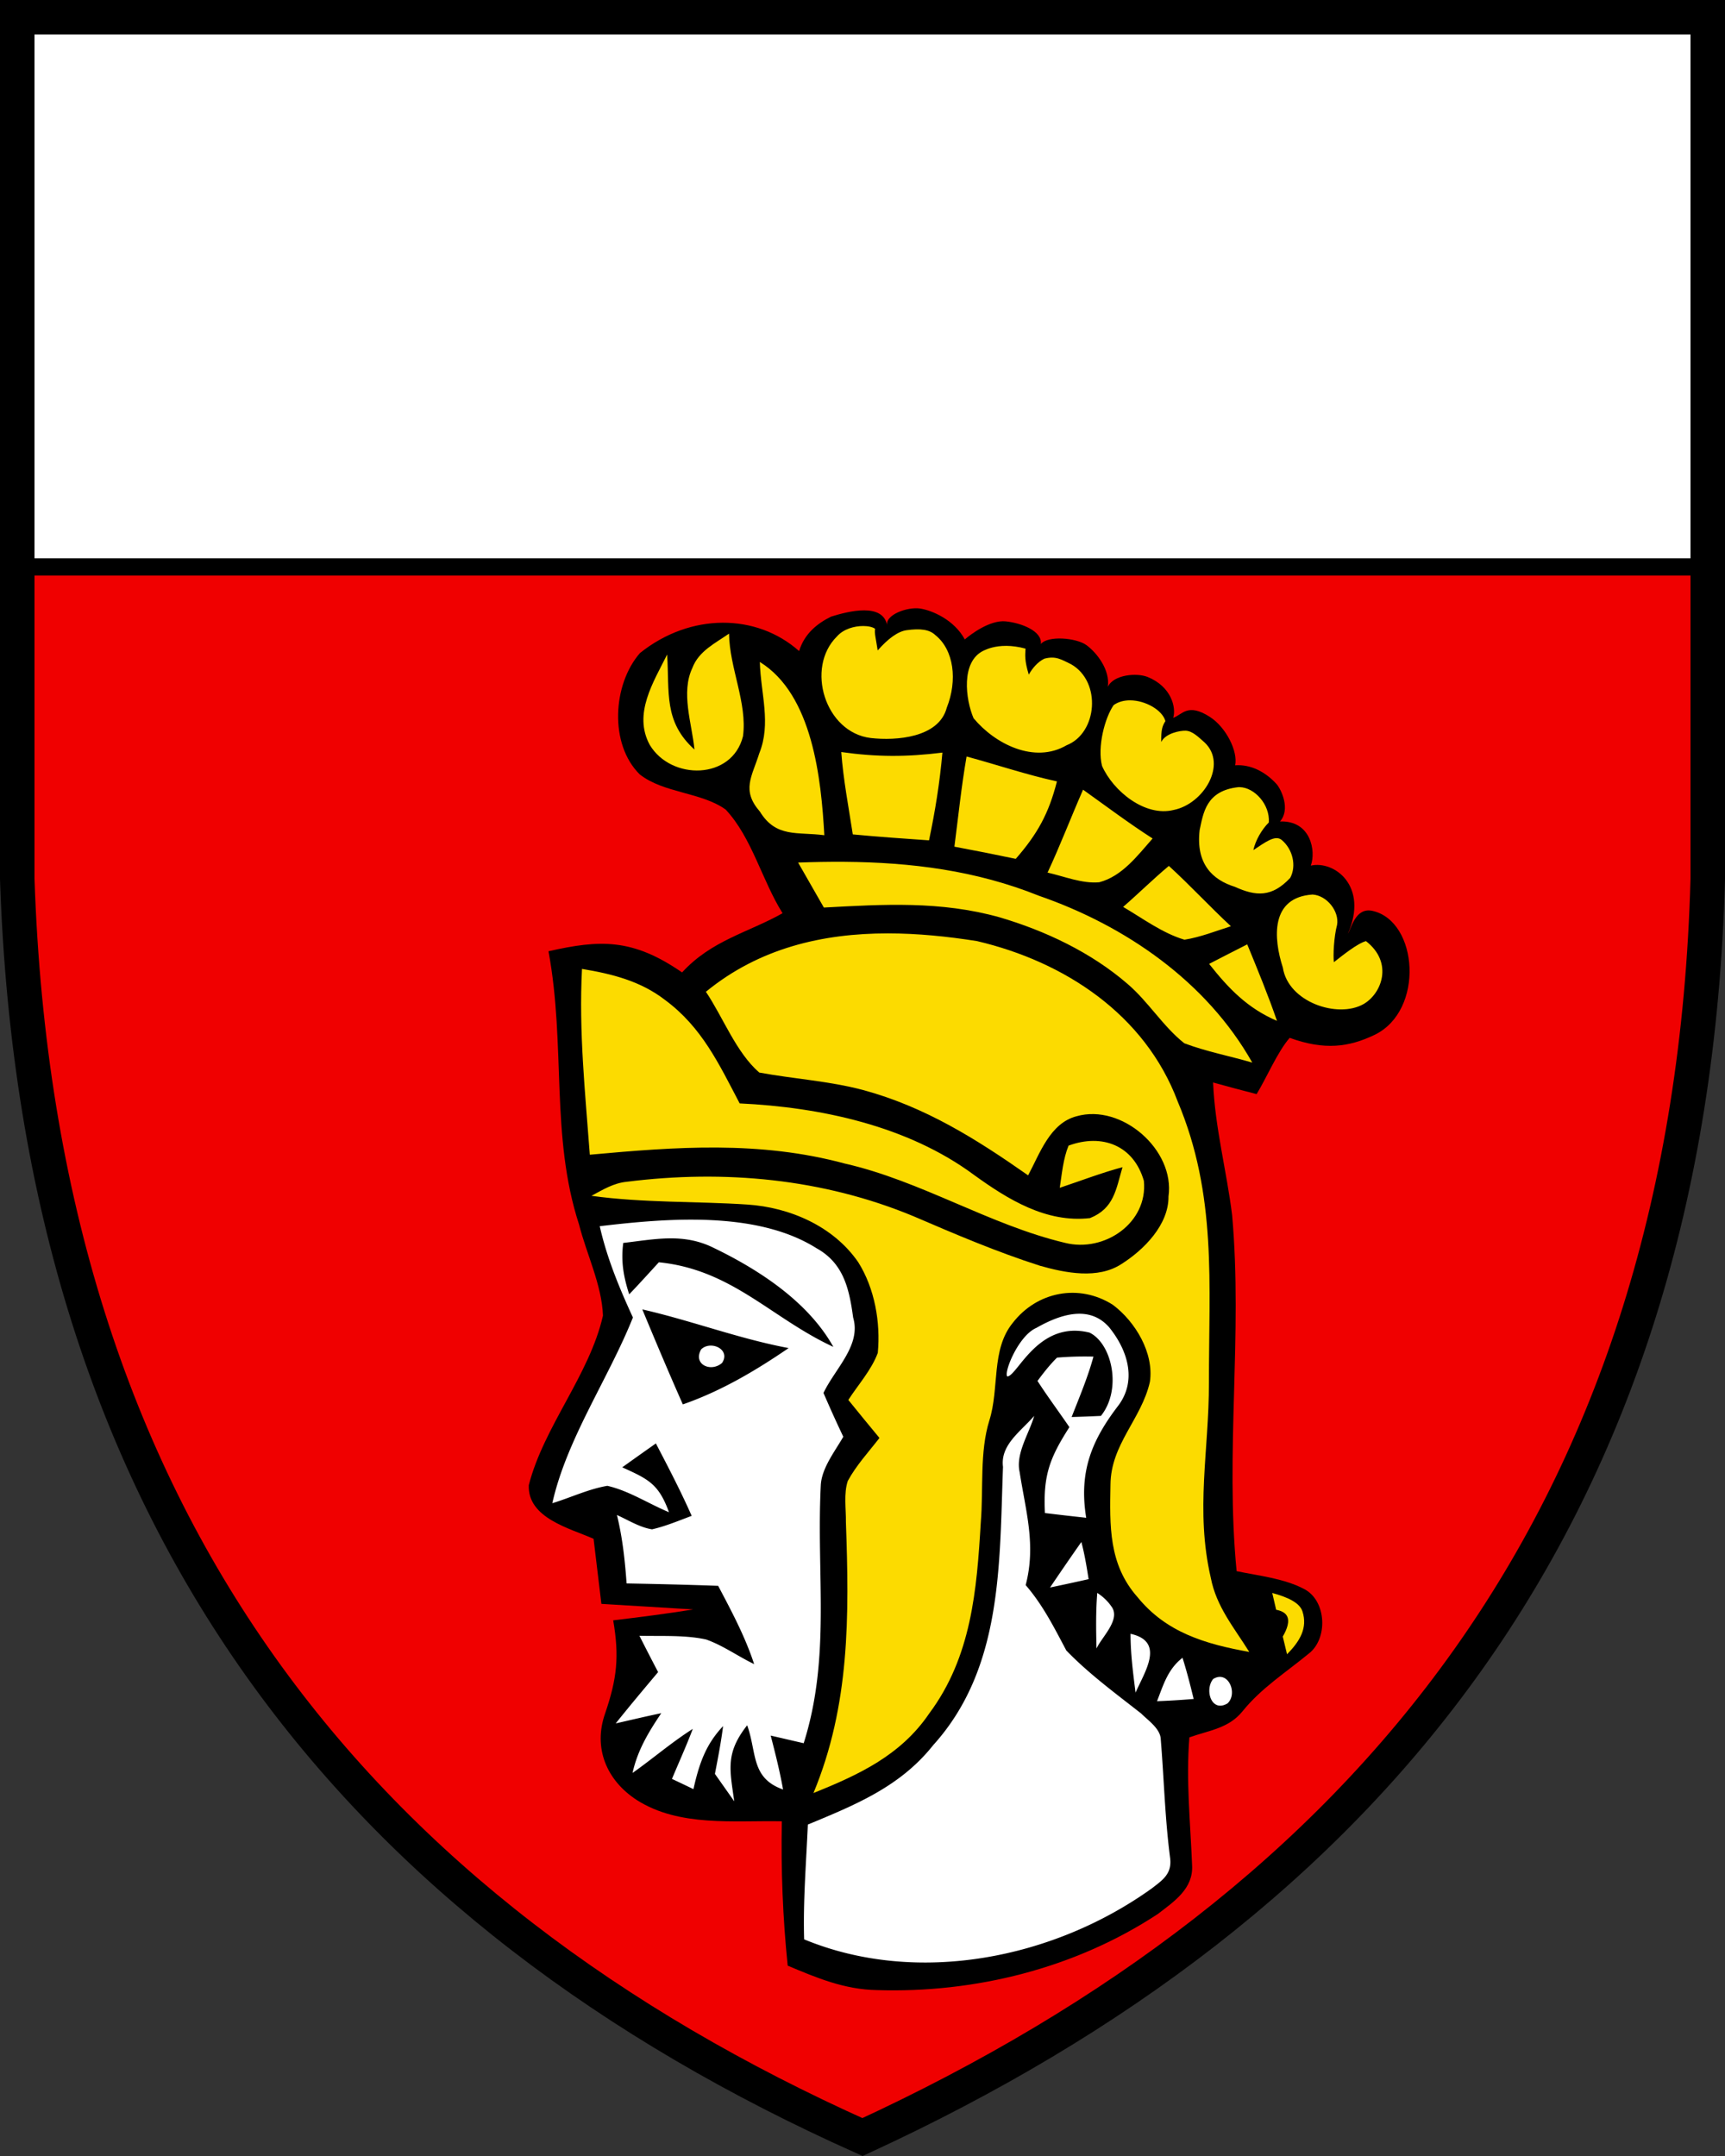
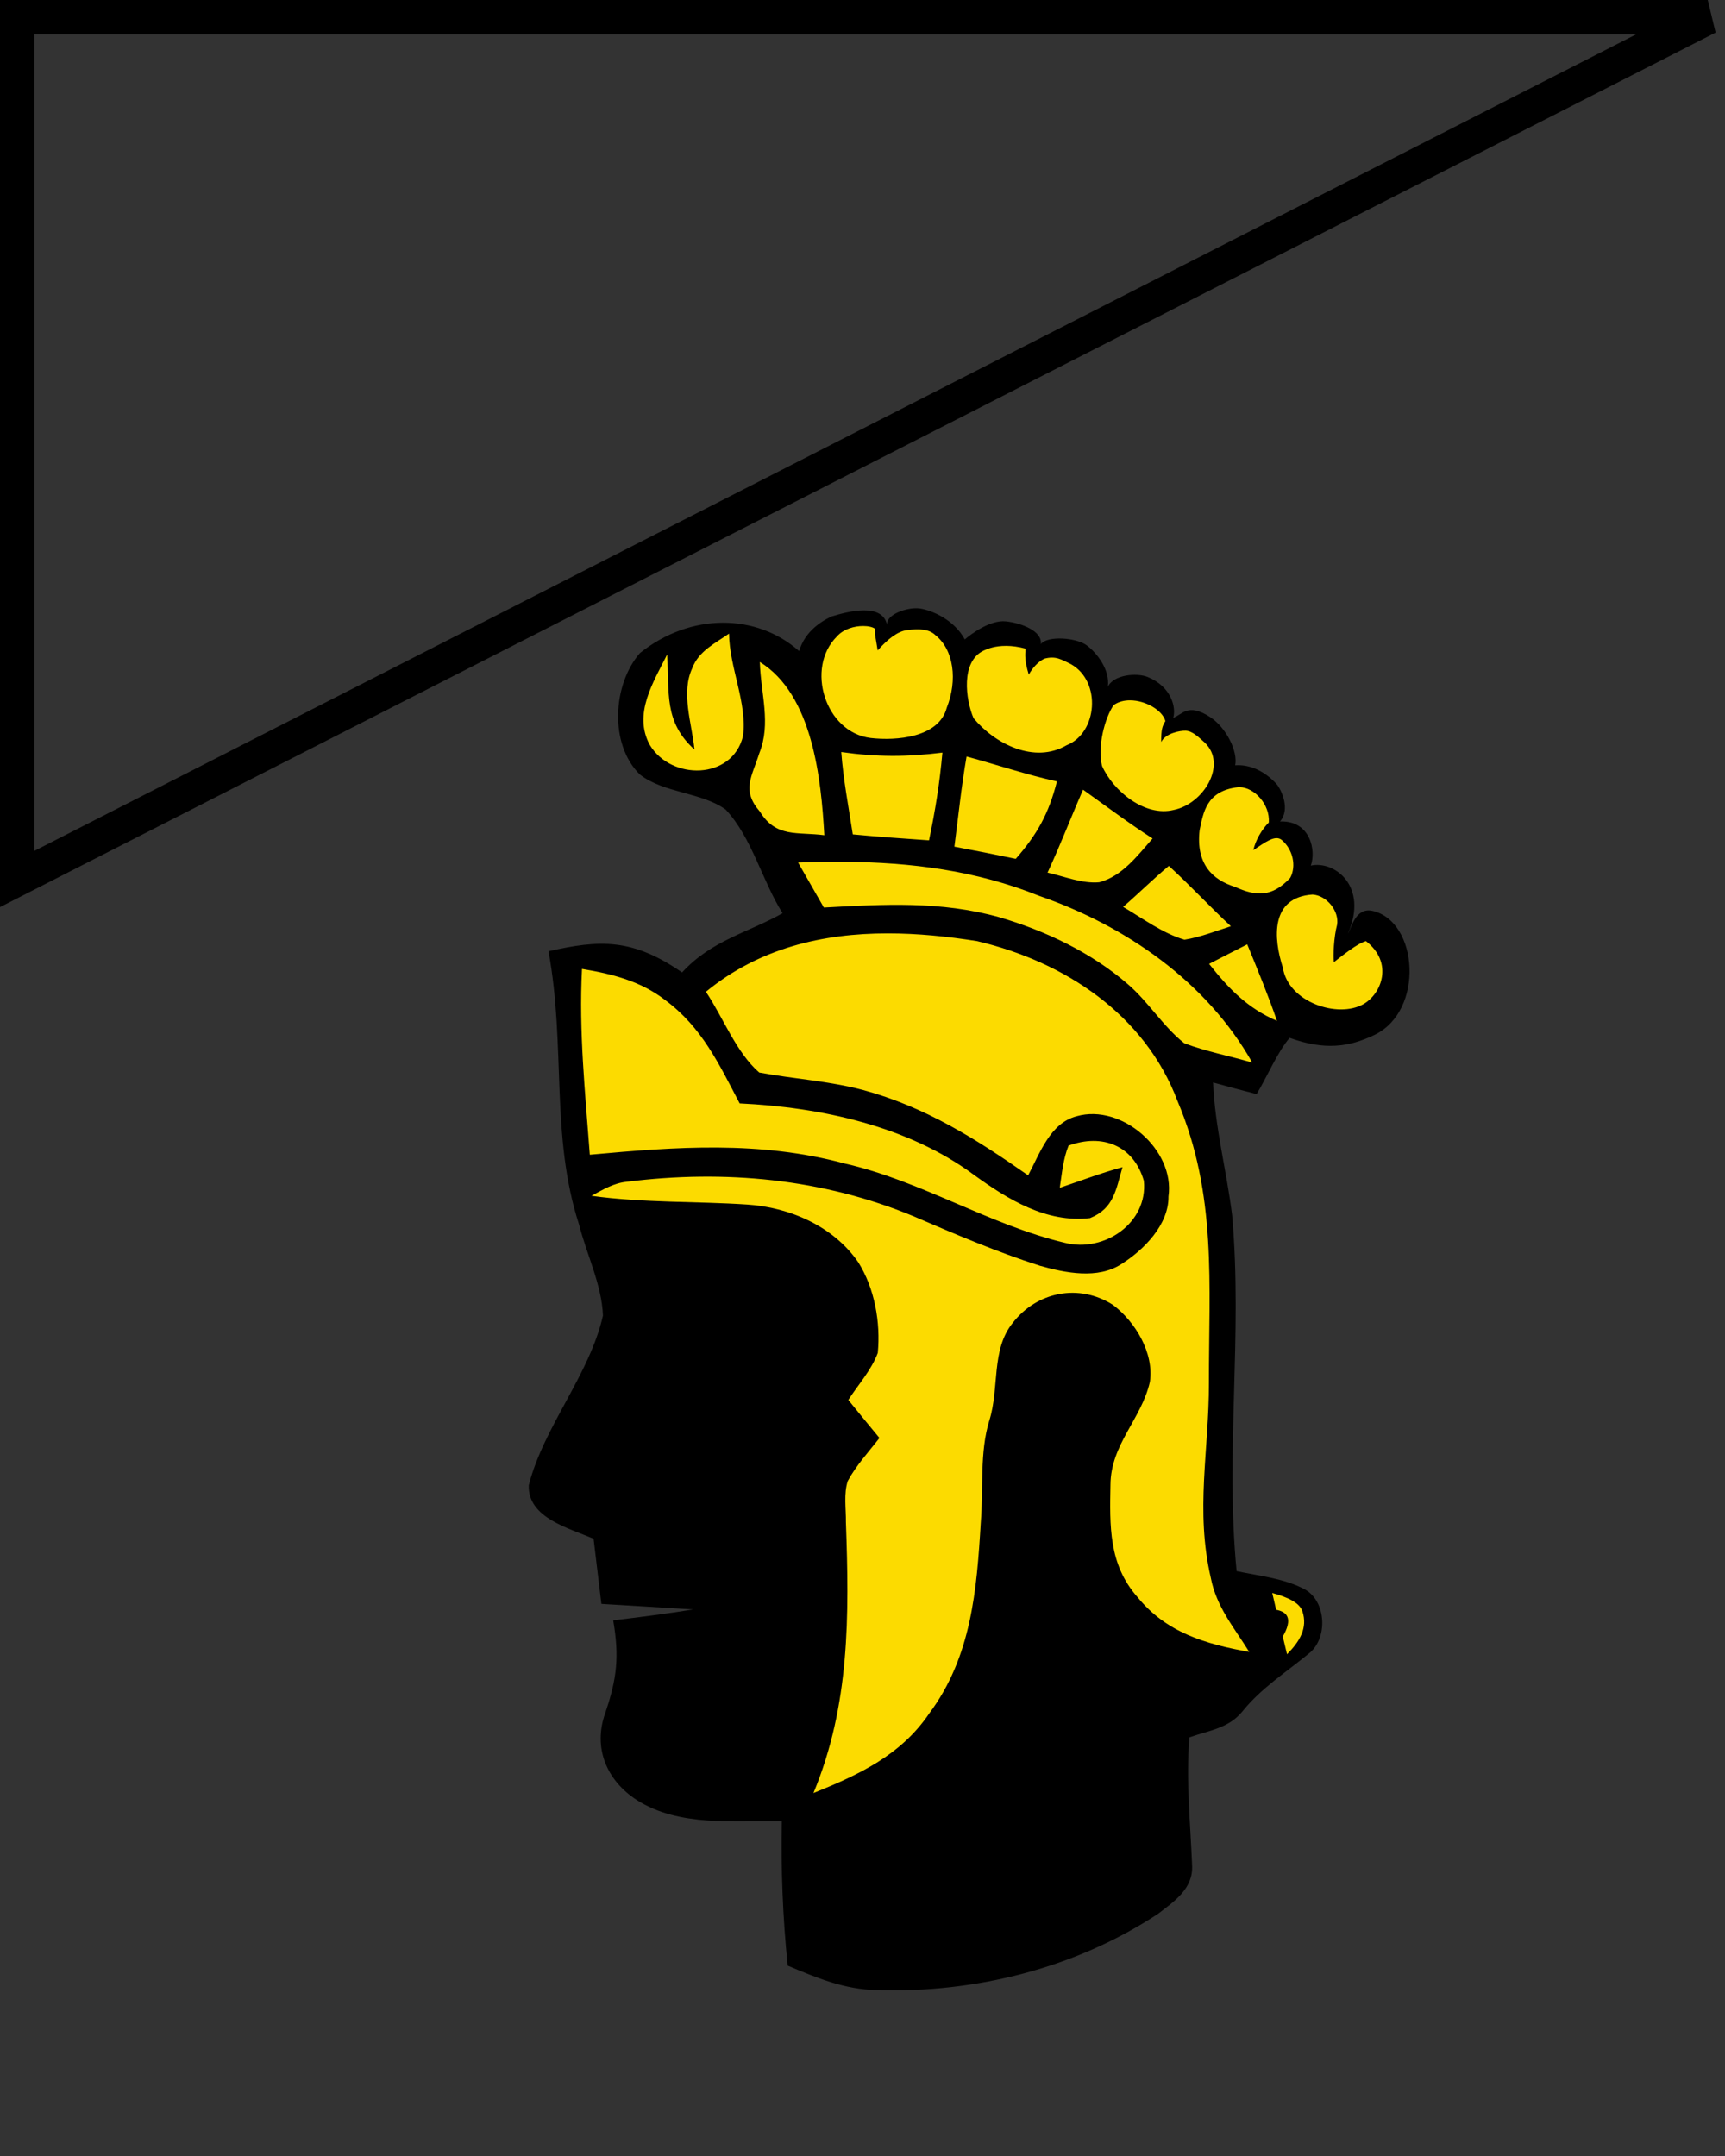
<svg xmlns="http://www.w3.org/2000/svg" width="400" height="500">
  <rect width="100%" height="100%" fill="#333333" stroke="none" />
-   <path d="M396 131.48H4v72.355c5 149.88 80 239.81 196 291.77 117-53.957 192-143.88 196-291.77V131.48z" fill="#f00000" />
  <path d="M192.72 143c-3.097 1.523-6.183 3.893-7.415 7.995-9.849-8.75-25.157-8.943-36.908.455-6.337 7.265-7.154 21.145-.04 28.151 5.583 4.376 14.292 4.098 19.918 8.15 6.101 6.532 8.405 16.403 13.19 24.035-7.846 4.44-16.482 6.264-23.3 13.733-11.55-7.98-19.12-7.588-30.977-4.914 4.074 22.031.388 42.791 7.092 63.399 1.746 6.877 5.28 14.011 5.538 21.103-3.126 13.775-13.73 25.718-17.2 39.32-.302 7.653 9.528 10.002 15.025 12.438.604 5.023 1.206 10.047 1.81 15.091 7.113.453 14.207.839 21.299 1.292-6.166.991-12.353 1.79-18.561 2.523 1.444 8.407.884 13.495-1.854 21.536-2.867 8.083.345 15.629 7.352 20.156 9.83 6.251 22.462 4.697 33.607 4.913-.216 11.274.215 22.268 1.357 33.478 6.748 2.846 13.193 5.539 20.652 5.668 22.83.733 46.024-5.066 65.188-17.655 3.816-2.932 8.256-5.885 7.933-11.317-.388-9.916-1.445-19.679-.626-29.639 4.592-1.638 9.12-2.072 12.331-6.06 4.355-5.389 9.958-8.923 15.24-13.277 4.634-3.428 4.27-12.331-.926-15.047-4.678-2.48-10.542-3.081-15.694-4.16-2.673-27.57 1.422-54.691-1.036-82.521-1.272-10.326-3.986-20.327-4.417-30.805 3.363.927 6.704 1.831 10.089 2.693 2.22-3.6 4.87-9.86 7.673-13.05 8.053 2.932 13.749 2.158 19.66-.68 11.663-5.597 10.152-26.388-.457-28.763-3.993-.893-4.943 4.158-5.698 5.287 4.824-11.046-3.15-17.018-8.61-15.781 1.236-3.354.021-10.513-7.147-10.238 2.475-2.8.322-7.365-.77-8.647-2.563-2.839-5.995-4.645-9.627-4.38.676-3.231-2.089-8.808-5.876-11.236-5.16-3.308-6.374-.491-8.482.225.728-2.418-.453-7.253-5.93-9.473-2.512-1.018-7.892-.566-9.235 2.277.558-3.925-2.558-7.9-4.936-9.648-2.377-1.747-9.036-2.275-10.603-.255.409-2.998-4.507-4.905-8.13-5.272-3.624-.367-8.056 2.946-9.498 4.192-2.474-4.594-7.649-6.774-10.436-7.178-2.787-.403-8.232 1.434-7.544 4.08-.838-5.566-9.098-3.42-13.021-2.195z" />
  <path d="M200.18 145.18c-2.02-.008-4.557.662-6.098 2.41-7.372 7.287-2.758 22.291 7.827 23.562 5.885.668 15.8-.045 17.633-7.03 2.522-6.358 1.661-13.393-2.65-16.835-1.349-1.301-3.476-1.579-6.665-1.137-2.006.278-4.285 1.935-6.707 4.694-.38-2.581-.815-4.11-.592-5.006-.511-.405-1.536-.654-2.748-.659zm-31.125 1.764c-3.212 2.242-7.026 4.051-8.492 7.931-2.738 5.778-.131 12.827.472 18.95-7.178-6.468-5.775-13.259-6.335-22.032-3.19 6.403-7.934 13.775-4.032 20.953 4.958 8.278 19.1 8.171 21.621-2.004 1.035-7.717-3.148-15.866-3.234-23.799zm64.348 2.838c-2.767-.028-4.523.738-5.258 1.078-5.438 2.516-4.227 11.41-2.394 15.7 4.98 5.993 14.119 10.627 21.578 6.272 7.135-2.802 8.166-14.729 1.025-18.797-2.166-1.016-3.46-2.014-6.213-1.27-1.568.797-2.722 2.173-3.582 3.686-1.008-3.301-.837-4.474-.758-6.027-1.674-.454-3.14-.63-4.398-.643zm-57.211 3.736c.216 7.437 2.672 14.229-.13 21.19-1.682 5.412-4.203 8.515.151 13.517 3.751 6.122 8.708 4.655 14.938 5.474-.732-12.999-2.693-32.615-14.959-40.182zm85.891 8.896c-1.398-.01-2.75.32-3.846 1.106-2.05 2.952-3.816 9.68-2.695 14.1 2.587 5.842 9.96 11.877 16.621 10.217 6.941-1.401 12.499-10.572 7.184-15.633-1.473-1.3-2.828-2.672-4.387-2.742-1.305-.06-4.705.584-5.701 2.627-.005-2.944.245-3.679.982-4.865-.706-2.533-4.585-4.783-8.158-4.81zm-67.008 11.992c.474 6.403 1.704 12.762 2.674 19.1 5.885.56 11.79.97 17.676 1.38 1.423-6.748 2.502-13.452 3.105-20.35-8.256 1.034-15.242 1.034-23.455-.13zm29.059 1.036c-1.207 6.92-1.919 13.947-2.824 20.91 4.742.883 9.486 1.832 14.229 2.824 5.023-5.756 7.652-10.498 9.549-17.957-7.093-1.552-13.947-3.88-20.953-5.778zm63.324 7.107c-.112-.002-.223 0-.334.006-7.506.833-8.094 6.052-8.945 9.937-.912 7.847 2.974 11.555 8.17 13.172 4.893 2.22 8.58 2.461 12.826-2.07 1.502-2.761.613-6.604-1.938-8.775-1.538-1.31-3.893.554-6.601 2.332.478-2.23 1.92-4.759 3.584-6.414.3-4.123-3.296-8.116-6.762-8.188zm-36.312.588c-2.802 6.38-5.281 12.89-8.234 19.229 3.837.862 8.039 2.608 11.984 2.242 5.346-1.401 8.882-6.207 12.375-10.152-5.54-3.557-10.78-7.503-16.125-11.318zm-55.348 16.729c-3.56-.027-7.135.038-10.725.172 1.983 3.492 3.987 6.941 5.97 10.434 13.905-.755 27.055-1.552 40.679 2.242 10.649 3.126 21.278 8.15 29.729 15.457 4.828 4.117 8.233 9.874 13.17 13.775 5.066 1.919 10.543 2.952 15.76 4.482-10.584-18.776-29.405-31.752-49.475-38.693-14.573-5.867-29.685-7.75-45.107-7.869zm75.244.95c-3.643 3.039-7.027 6.4-10.605 9.505 4.527 2.652 9.16 6.122 14.227 7.61 3.665-.583 7.244-2.005 10.758-3.126-4.893-4.548-9.442-9.484-14.379-13.99zm33.312 6.638c-9.799.661-9.082 10.13-6.883 16.943 1.25 8.04 12.735 11.839 18.69 8.473 4.202-2.377 7.046-9.591.587-14.615-1.974.522-5.431 3.314-7.435 4.882-.212-1.485-.01-5.87.736-8.656.54-3.105-2.336-6.822-5.695-7.027zm-98.486 9.008c-15.117.001-29.805 3.403-42.18 13.54 3.988 5.929 7.005 14.077 12.373 18.733 8.02 1.487 16.126 1.94 24.08 4.052 14.379 3.902 26.213 11.34 38.264 19.79 2.716-5.045 5.065-12.115 11.252-13.71 10.455-2.974 22.829 7.804 21.299 18.604.065 6.575-5.713 12.395-10.908 15.672-5.476 3.579-12.976 2.07-18.861.41-9.98-3.19-19.682-7.33-29.297-11.469-21.083-8.773-43.998-10.865-66.547-8.019-3.083.302-5.518 1.833-8.191 3.256 11.943 1.66 24.404 1.25 36.13 2.025 9.874.647 20.005 5.044 25.739 13.387 3.815 6.08 5.195 13.947 4.527 21.018-1.466 3.967-4.549 7.373-6.834 10.908 2.371 2.954 4.806 5.887 7.22 8.819-2.5 3.233-5.409 6.38-7.349 9.98-.97 2.953-.389 6.488-.432 9.549.776 21.708.949 42.404-7.523 62.818 10.541-4.247 20.263-8.752 26.859-18.475 9.765-13.107 11.016-28.564 11.943-44.322.647-7.825-.303-16.231 1.982-23.604 2.372-7.48.368-16.405 5.412-22.613 5.627-7.286 15.392-9.206 23.238-4.205 5.217 3.923 9.572 11.167 8.58 17.87-1.961 8.645-9.075 14.444-9.14 23.843-.172 9.506-.452 18.453 6.23 26.02 6.705 8.3 15.864 10.95 25.953 12.762-3.535-5.67-7.63-10.477-8.923-17.203-3.622-15.672-.41-29.467-.432-45.182-.022-22.872 1.898-43.611-7.242-65.275-7.567-20.177-26.236-32.421-46.521-37.186-6.871-1.091-13.83-1.794-20.701-1.793zm83.348 2.547c-2.953 1.487-5.908 3.018-8.84 4.527 4.527 5.734 8.903 10.283 15.736 13.215-2.07-6.015-4.482-11.857-6.896-17.742zm-154.26 5.69c-.754 14.595.735 28.563 1.813 43.093 20.026-1.832 39.406-3.276 59.13 2.049 17.72 4.03 33.544 14.226 51.048 18.387 9.161 2.306 19.27-4.633 18.3-14.377-2.37-8.235-9.678-11.037-17.46-8.17-1.25 3.018-1.552 6.573-2.047 9.785 4.85-1.617 9.592-3.449 14.55-4.785-1.508 5.174-1.961 9.572-7.544 11.814-10.153 1.164-19.057-4.356-26.926-10.047-15.35-11.361-35.546-15.671-54.301-16.555-4.786-9.119-8.753-17.678-17.311-23.994-5.691-4.398-12.267-6.035-19.252-7.2zm160.06 144.73c.288 1.302.594 2.598.906 3.892 1.12.213 2.055.641 2.492 1.42.702 1.248.037 3.088-.959 4.794.337 1.365.67 2.73.987 4.1 2.92-2.934 4.847-6.07 3.572-9.951-.661-2.013-3.461-3.3-6.998-4.254z" fill="#fcdb00" />
  <g fill="#fff">
-     <path d="M161.51 282.86c-7.802-.094-15.623.7-22.441 1.512 1.681 7.415 4.526 14.29 7.695 21.168-5.712 14.27-15.37 28.176-18.689 43.072 4.247-1.294 8.408-3.299 12.762-4.031 5.002 1.142 9.57 4.159 14.291 6.12-2.392-6.574-4.762-7.652-10.842-10.411 2.587-1.854 5.195-3.707 7.803-5.54 2.889 5.54 5.777 11.08 8.299 16.794-2.997 1.12-6.058 2.413-9.184 3.125-2.845-.432-5.54-2.157-8.148-3.32 1.293 5.238 1.854 10.498 2.242 15.866 7.092.13 14.164.302 21.234.56 3.126 5.929 6.25 11.77 8.342 18.15-3.73-1.788-7.221-4.332-11.145-5.712-4.98-1.078-10.37-.732-15.457-.861a621.009 621.009 0 0 0 4.334 8.427c-3.32 3.945-6.618 7.87-9.83 11.9 3.513-.797 7.027-1.638 10.562-2.37-2.954 4.397-5.496 8.579-6.66 13.86 4.72-3.341 9.075-7.114 13.968-10.219-1.487 3.924-3.213 7.74-4.83 11.598 1.66.776 3.321 1.574 4.98 2.371 1.294-5.712 2.76-10.26 6.878-14.615-.474 3.73-1.185 7.394-1.897 11.08 1.488 2.113 2.995 4.247 4.483 6.36-1.056-7.48-2.046-11.211 2.998-17.635 2.285 6.38.818 12.245 8.32 14.896-.754-4.226-1.79-8.363-2.867-12.502 2.565.582 5.108 1.185 7.652 1.767 6.316-19.983 2.91-39.04 3.967-59.887.237-3.966 3.277-7.803 5.217-11.188a305.642 305.642 0 0 1-4.592-10.152c2.651-5.626 8.796-11.039 6.877-17.484-.905-6.64-2.2-12.588-8.494-16.08-7.797-4.91-17.797-6.5-27.828-6.62zm-6.326 4.332c3.446-.04 6.841.468 10.355 2.225 10.52 5.087 21.88 12.502 27.7 22.936-14.334-6.618-23.475-17.914-40.462-19.617-2.285 2.5-4.549 5.001-6.877 7.437-1.315-4.096-1.94-7.608-1.38-11.92 3.72-.431 7.217-1.02 10.663-1.06zm-6.242 16.473c11.425 2.608 22.354 6.792 33.93 8.969-7.696 5.26-15.671 9.98-24.531 13.062-3.234-7.287-6.338-14.66-9.399-22.031zm101.14 1.014c-3.319.06-6.802 1.586-9.76 3.271-4.182 1.79-7.657 10.464-6.727 11.275 2.393-.23 7.175-13.124 19.057-10.176 5.193 2.552 7.576 13.13 2.635 19.314-2.257.108-4.514.195-6.793.26 1.81-4.635 3.75-9.205 5.064-14.012a83.714 83.714 0 0 0-2.119-.025 75.949 75.949 0 0 0-6.33.263c-1.681 1.66-3.128 3.511-4.53 5.408 2.35 3.644 4.961 7.137 7.397 10.715-4.613 7.2-6.103 11.231-5.672 19.918 3.19.388 6.38.755 9.57 1.1-1.735-10.624 1.242-17.898 7.384-25.943 4.201-5.504 2.63-12.407-2.055-18.227-2.056-2.348-4.54-3.189-7.121-3.143zm-85.23 7.38c-.814-.003-1.64.263-2.27.876-1.962 3.513 2.284 5.39 4.85 3.148 1.503-2.247-.501-4.015-2.58-4.023zm74.969 16.29c-2.954 3.492-7.91 6.66-7.243 11.834-.84 22.57-.065 46.692-16.168 64.52-7.652 9.657-18.064 13.862-29.08 18.432-.388 8.903-1.122 17.698-.863 26.623 26.235 10.843 57.924 4.463 80.58-11.791 2.587-1.984 4.722-3.406 4.291-7.028-1.207-9.205-1.423-18.41-2.178-27.615-.107-2.436-2.953-4.354-4.548-5.949-5.907-4.635-12.158-9.226-17.354-14.615-2.846-5.368-5.41-10.5-9.42-15.156 2.436-9.291.022-17.073-1.4-26.213-.97-4.29 2.197-8.902 3.382-13.041zm10.93 29.252a707.97 707.97 0 0 0-7.264 10.562 598.93 598.93 0 0 0 8.945-1.94c-.453-2.888-.927-5.777-1.681-8.623zm3.687 11.814c-.345 4.268-.282 8.6-.174 12.89 1.25-2.715 5.735-6.79 3.428-9.786-.84-1.208-1.917-2.242-3.254-3.104zm7.717 9.484c0 4.613.582 9.053 1.164 13.645 2.048-4.742 6.984-11.855-1.164-13.645zm12.05 5.56c-3.405 2.652-4.42 6.232-5.907 10.069 2.845-.108 5.67-.28 8.494-.518-.776-3.212-1.595-6.403-2.586-9.55zm8.616 4.428c-.472.01-.984.167-1.523.51-2.027 2.522-.388 7.89 3.363 5.627 2.073-1.983.709-6.19-1.84-6.137zM169.55 323.45c1.055.97 1.055.97 0 0z" />
-     <path d="M4 3.998v127.48h392V3.998H4z" stroke="#000" stroke-width="4" />
-   </g>
-   <path d="M396 3.998H4v199.84c5 149.88 80 239.81 196 291.77 117-53.957 192-143.88 196-291.77z" fill="none" stroke="#000" stroke-width="8" />
+     </g>
+   <path d="M396 3.998H4v199.84z" fill="none" stroke="#000" stroke-width="8" />
</svg>